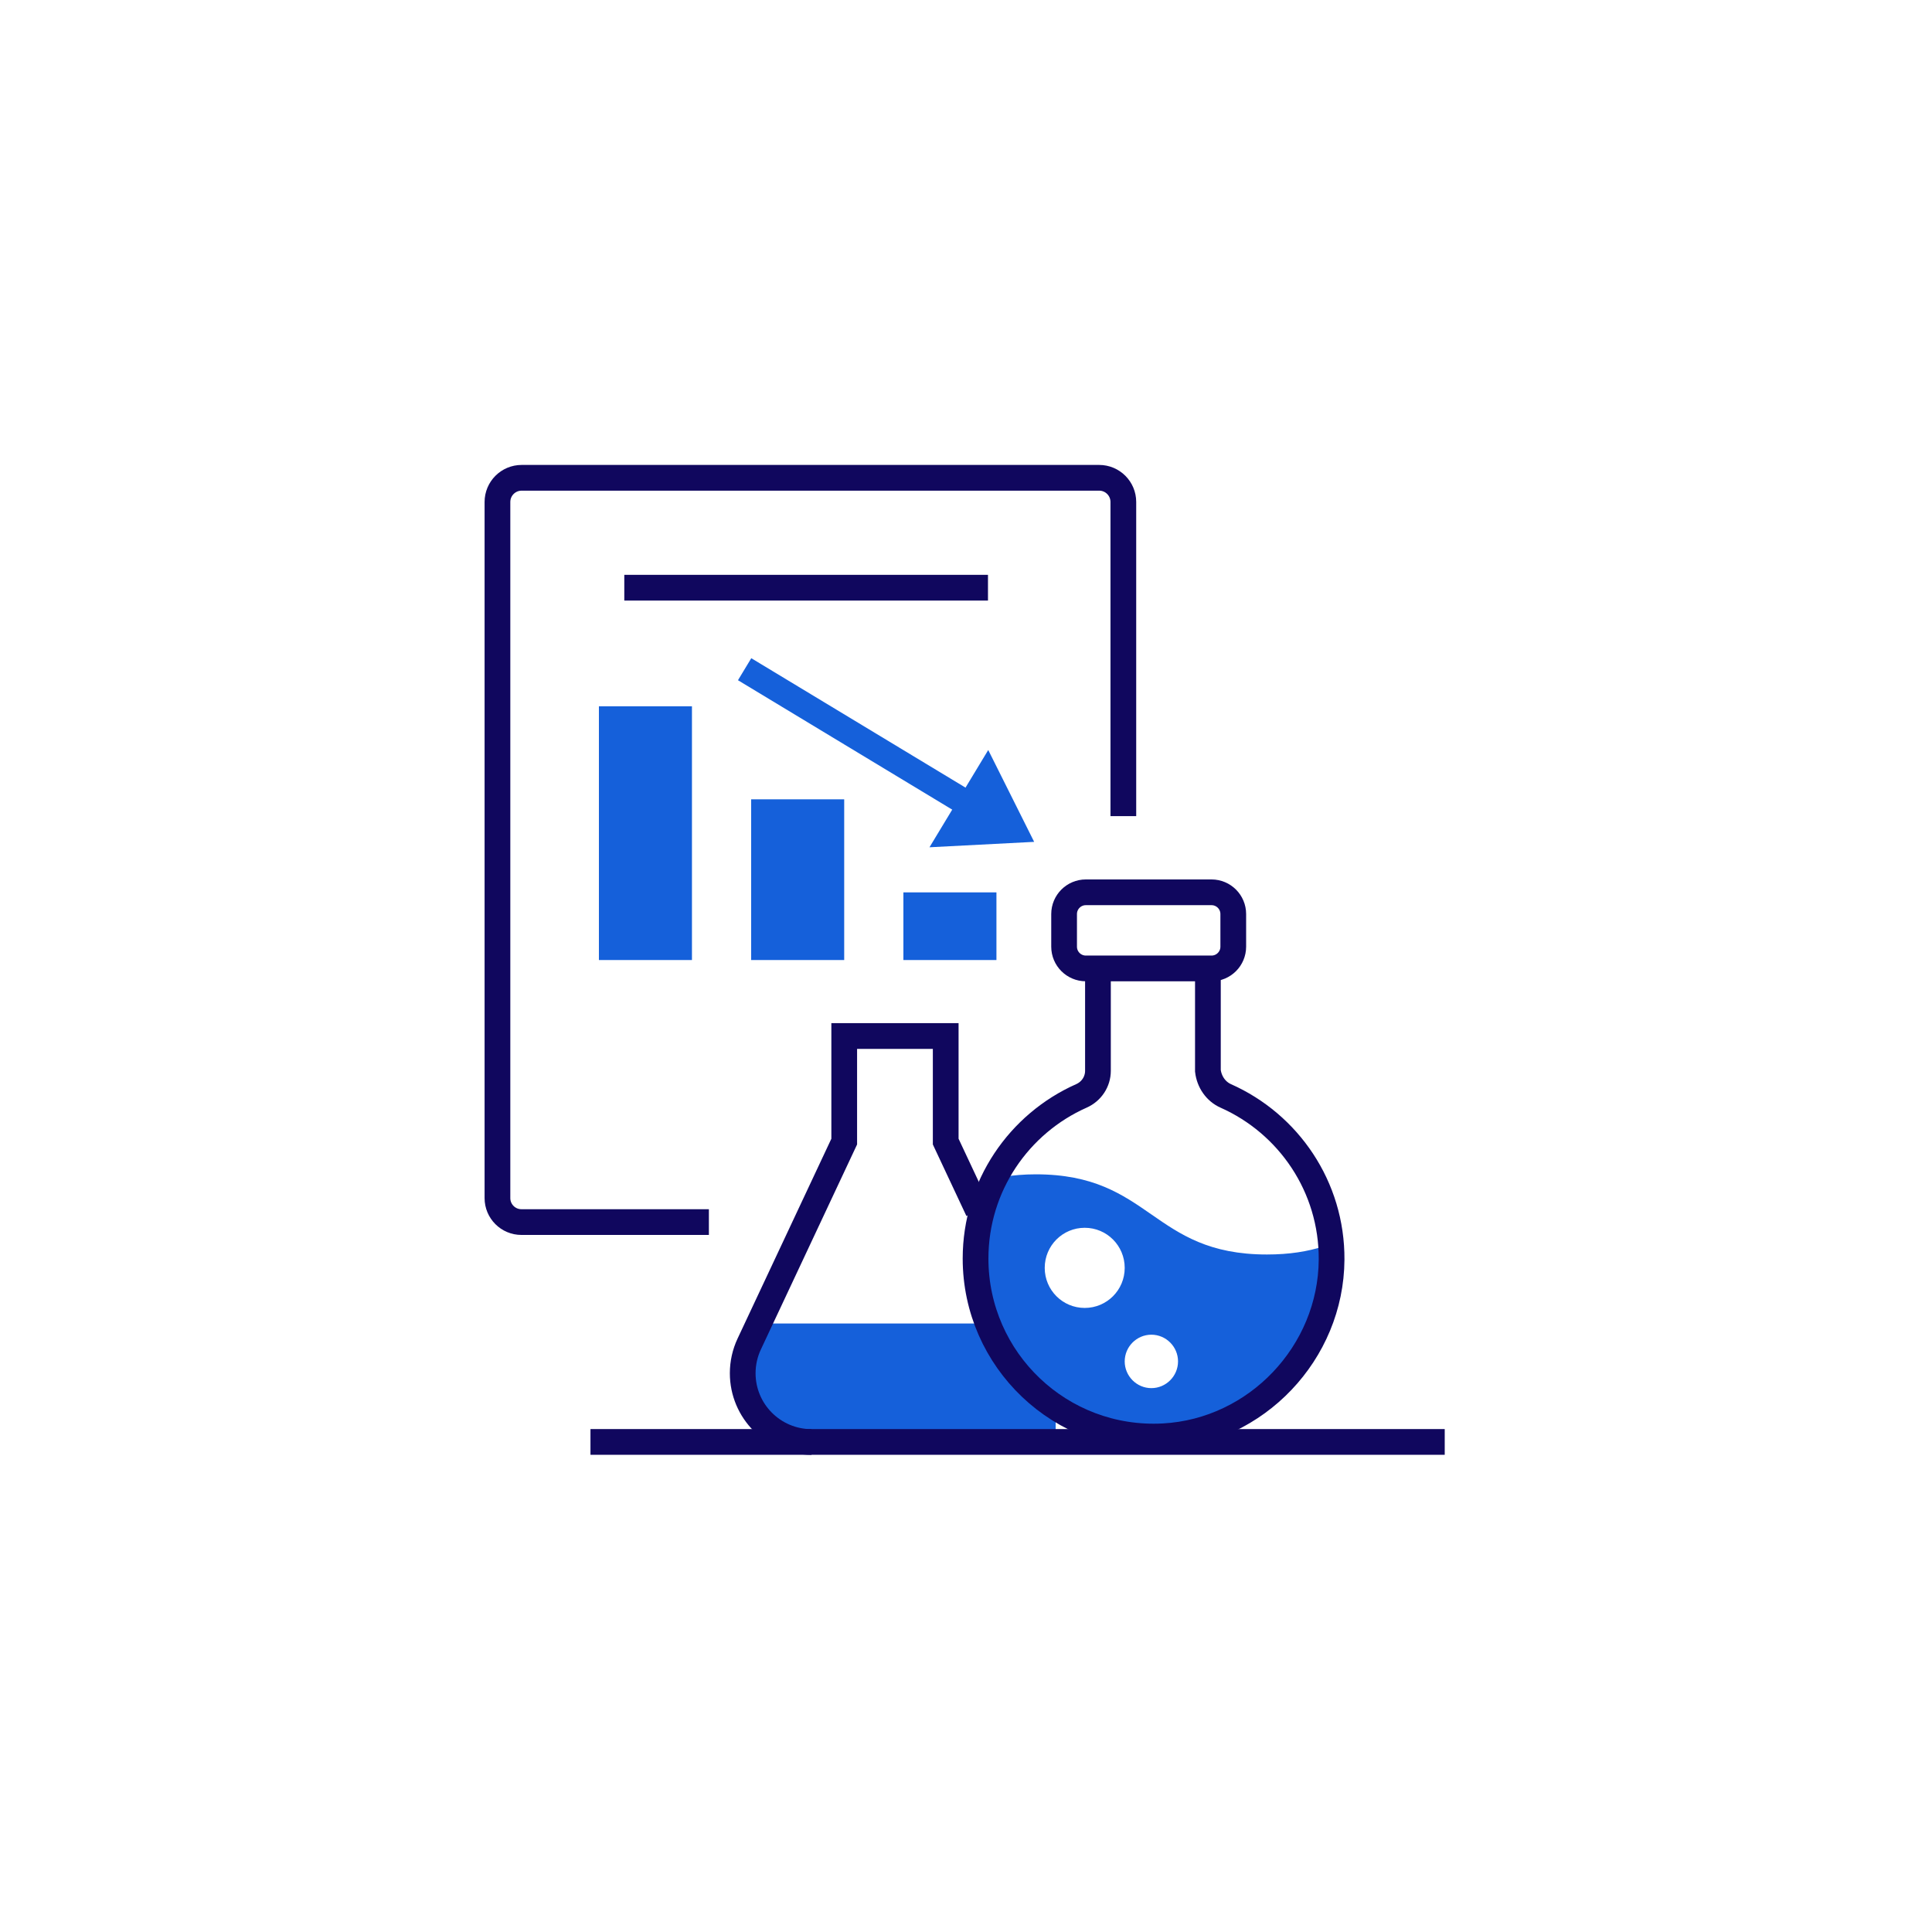
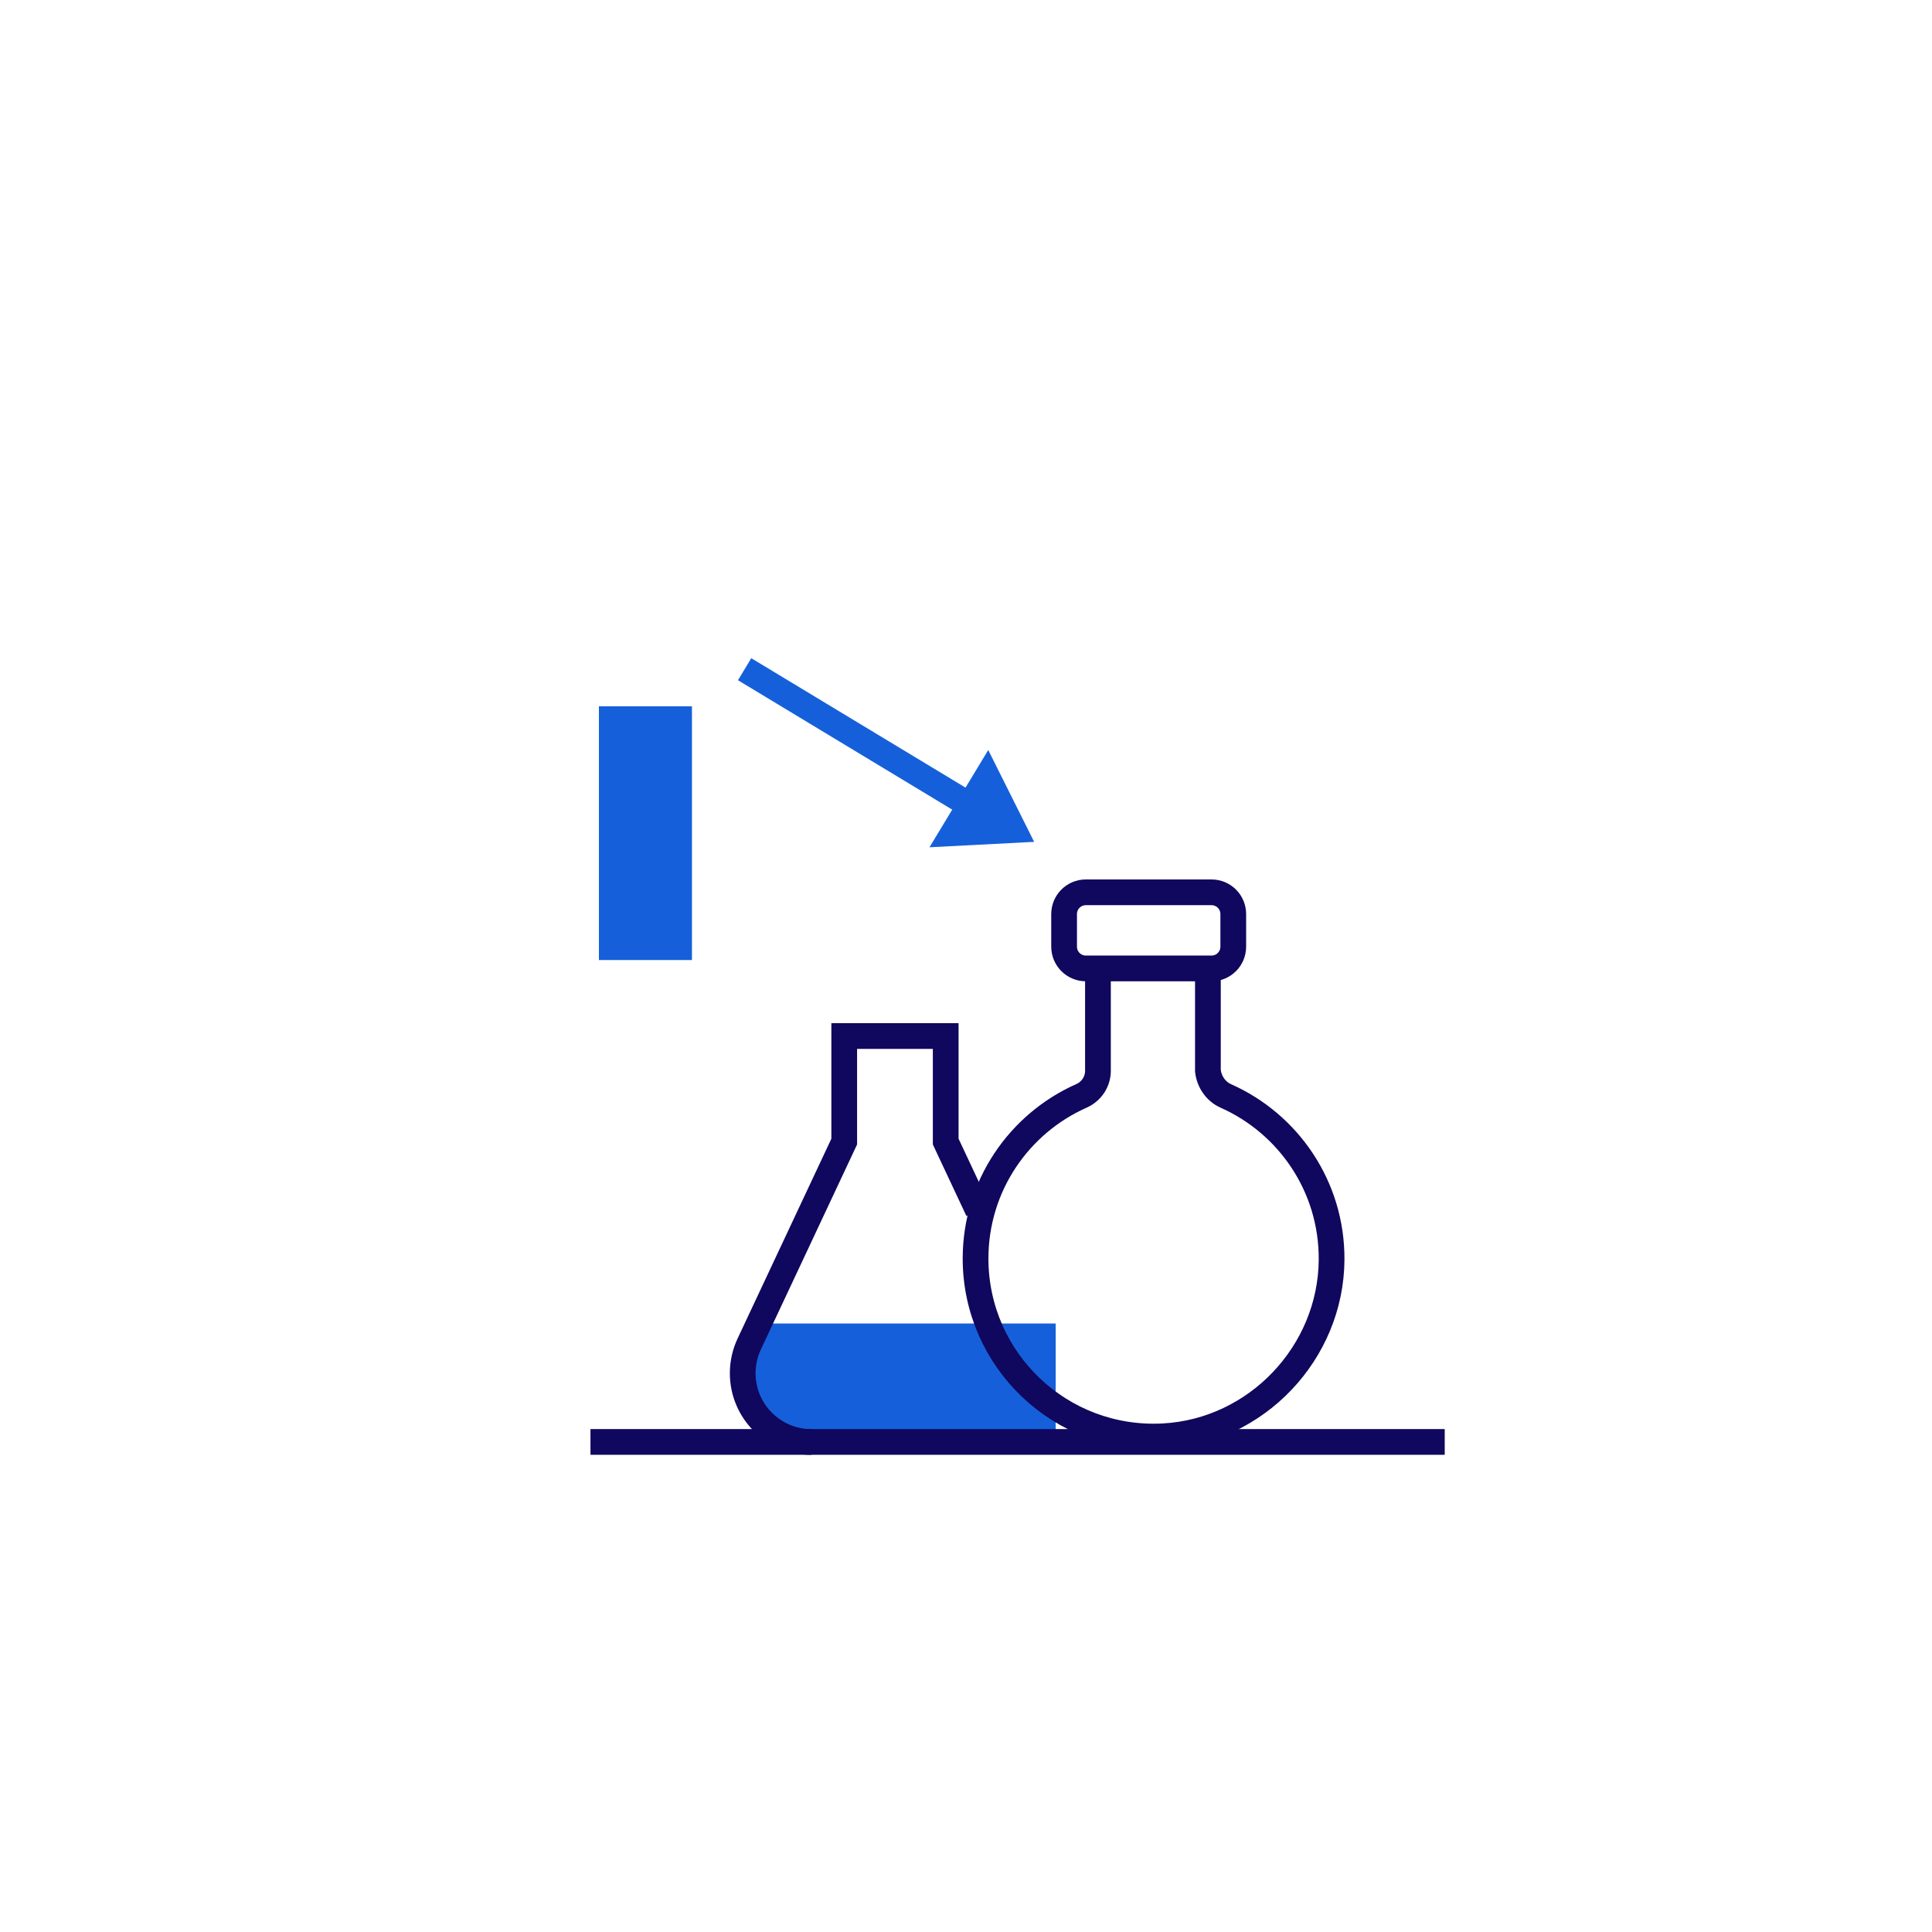
<svg xmlns="http://www.w3.org/2000/svg" id="svg2517" width="60" height="60" version="1.1" viewBox="0 0 15.875 15.875">
  <g id="layer1" transform="translate(0 -281.12)">
    <g id="g3105" transform="matrix(.197 0 0 .197 -.281 246.88)" stroke-miterlimit="10" stroke-width="1.073">
      <path id="path114" d="m45.458 233.95h-10.194c-1.384 0-2.506-1.122-2.506-2.506v-2.433h12.7v4.939" fill="#1560da" />
-       <path id="path116" d="m45.002 226.69c0-0.925 0.745-1.672 1.668-1.672 0.923 0 1.668 0.747 1.668 1.672 0 0.925-0.745 1.671-1.668 1.671-0.923 0-1.668-0.746-1.668-1.671zm3.336 3.901c0-0.613 0.501-1.114 1.112-1.114s1.112 0.501 1.112 1.114-0.5 1.115-1.112 1.115-1.112-0.502-1.112-1.115zm-6.117-3.901c0 1.934 0.751 3.756 2.119 5.121 1.362 1.371 3.18 2.123 5.11 2.123 0.128-6e-3 0.239-6e-3 0.361-0.011 3.603-0.173 6.617-3.132 6.851-6.743 0.034-0.468 0.011-0.931-0.044-1.382-0.645 0.206-1.401 0.334-2.347 0.334-4.821 0-4.821-3.344-9.642-3.344-0.489 0-0.923 0.039-1.323 0.1-0.695 1.12-1.084 2.43-1.084 3.801" fill="#1560da" />
-       <path id="path118" d="m30.994 224.78h-7.819c-0.552 0-1-0.448-1-1v-29.035c0-0.557 0.452-1.009 1.009-1.009h24.089c0.556 0 1.008 0.451 1.008 1.008v13.104" fill="none" stroke="#10075e" stroke-miterlimit="10" stroke-width="1.073" />
      <g fill="#1560da">
        <path id="path120" d="m30.288 213.85h-3.881v-10.583h3.881v10.583" />
-         <path id="path122" d="m36.638 213.85h-3.881v-6.703h3.881v6.703" />
-         <path id="path124" d="m42.988 213.85h-3.881v-2.822h3.881v2.822" />
      </g>
      <g fill="none" stroke="#10075e" stroke-miterlimit="10" stroke-width="1.073">
        <path id="path126" d="m51.808 214.2v4.27c0.054 0.457 0.329 0.863 0.746 1.048 2.613 1.161 4.432 3.783 4.413 6.83-0.024 3.883-3.136 7.157-7.013 7.367-4.288 0.231-7.837-3.177-7.837-7.414 0-3.029 1.816-5.631 4.417-6.785 0.416-0.184 0.688-0.591 0.688-1.046v-4.271" />
        <path id="path128" d="m61.686 233.95h-35.631" />
-         <path id="path130" d="m27.466 198.32h15.169" />
      </g>
      <path id="path132" d="m42.646 205.09-2.451 4.057 4.366-0.226z" fill="#1560da" />
      <g stroke-miterlimit="10" stroke-width="1.073">
        <path id="path134" d="m42.484 207.76-9.999-6.04" fill="#1560da" stroke="#1560da" />
        <path id="path136" d="m51.959 214.2h-5.242c-0.501 0-0.907-0.406-0.907-0.907v-1.361c0-0.501 0.406-0.907 0.907-0.907h5.242c0.501 0 0.907 0.406 0.907 0.907v1.361c0 0.501-0.406 0.907-0.907 0.907z" fill="none" stroke="#10075e" />
        <path id="path138" d="m42.222 224.3-1.35-2.877v-4.404h-4.233v4.404l-3.962 8.442c-0.179 0.381-0.272 0.798-0.272 1.219 0 1.584 1.284 2.869 2.869 2.869" fill="none" stroke="#10075e" />
      </g>
    </g>
  </g>
</svg>